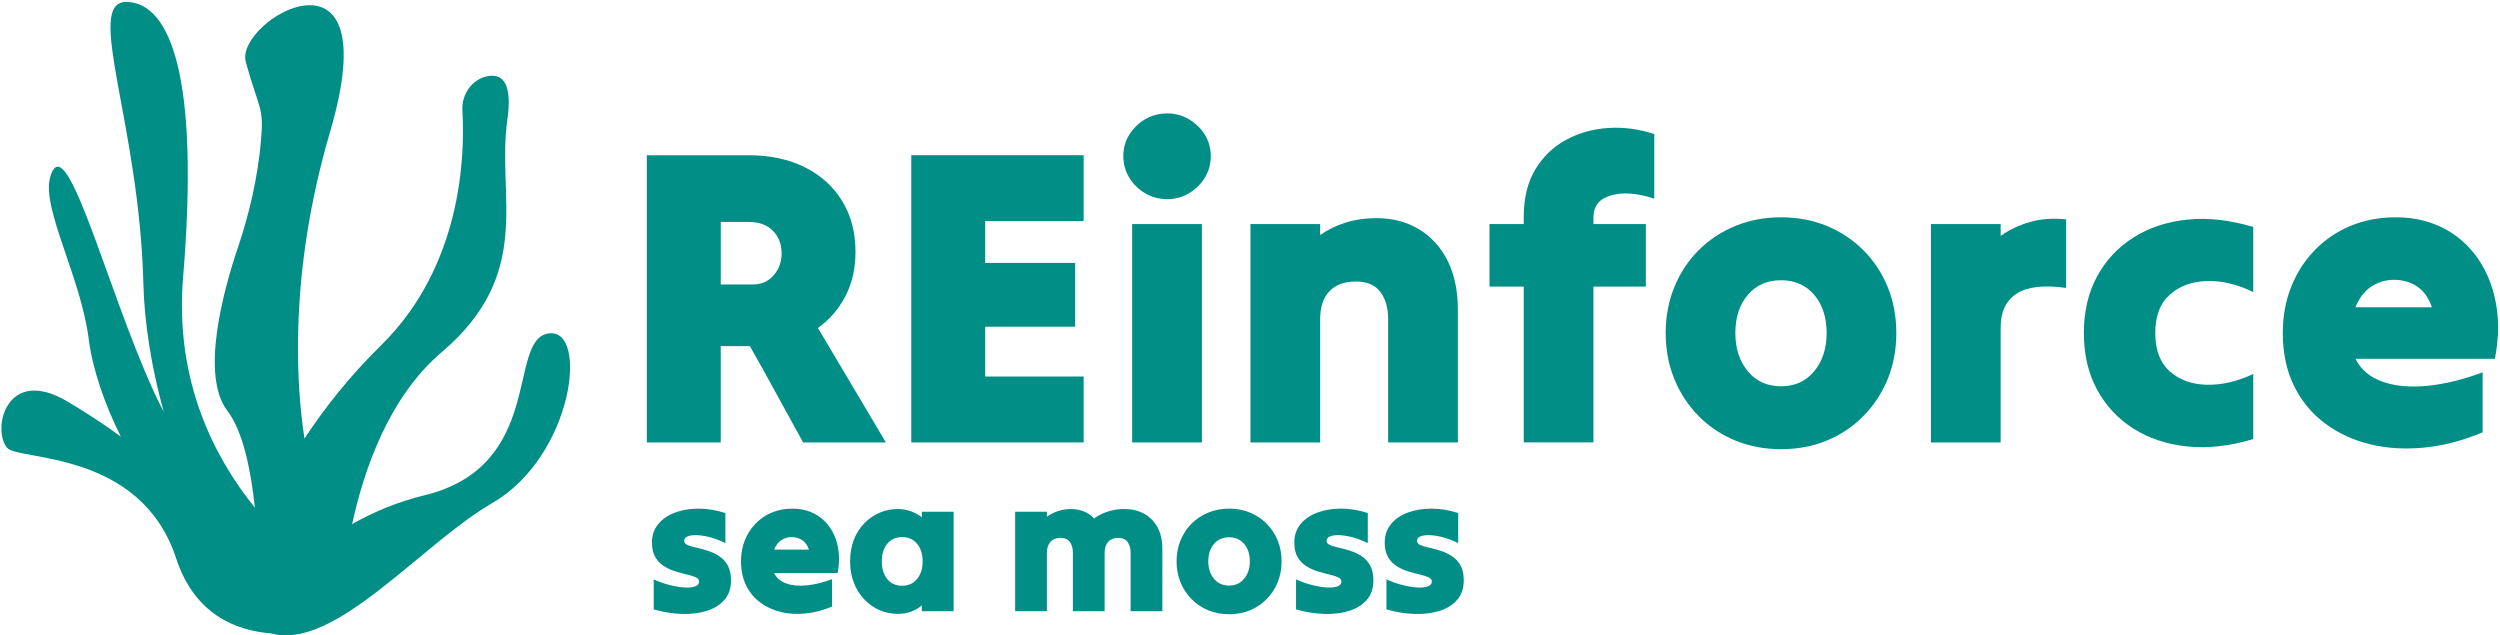
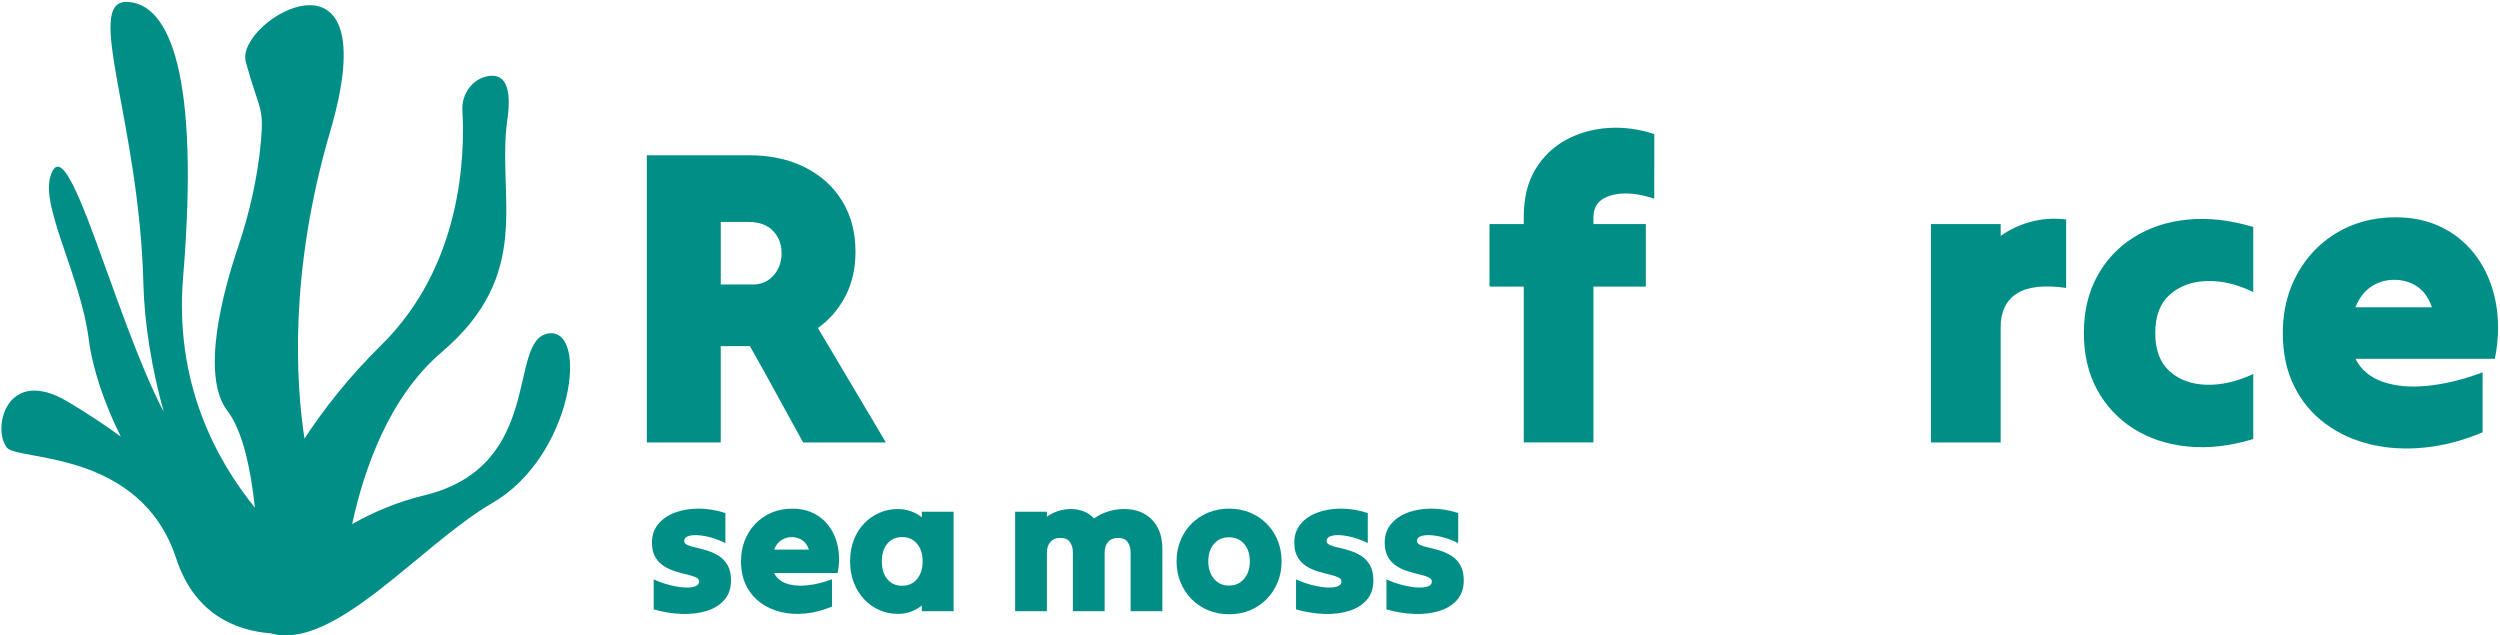
<svg xmlns="http://www.w3.org/2000/svg" fill="none" viewBox="0 0 1074 273" height="273" width="1074">
  <g clip-path="url(#clip0_564_183)">
    <path fill="#008E86" d="M315.72 95.35H321.62C326.1 95.35 329.58 96.62 332.06 99.16C334.53 101.72 335.77 104.91 335.77 108.78C335.77 112.54 334.62 115.71 332.32 118.31C330.02 120.91 327.06 122.21 323.43 122.21H316.53H309.64V108.78V95.35H315.72ZM365.98 165.49C361.08 157.19 356.21 149.01 351.37 140.9C356.33 137.39 360.27 132.85 363.16 127.29C366.07 121.72 367.52 115.38 367.52 108.23C367.52 99.88 365.62 92.6 361.8 86.37C357.99 80.13 352.64 75.29 345.74 71.86C338.85 68.4 330.79 66.69 321.6 66.69H299.74H277.87V128.39V190.08H293.83H309.63V169.4V148.7H315.89H322.15C326.02 155.49 329.86 162.38 333.66 169.4C337.48 176.4 341.25 183.29 345.01 190.07H362.79H380.57C375.75 181.97 370.89 173.77 365.98 165.49Z" />
-     <path fill="#008E86" d="M465.53 175.92V161.76H444.38H423.24V151.06V140.35H442.65H461.9V126.56V112.95H442.65H423.24V103.96V94.98H444.38H465.53V80.83V66.68H428.5H391.49V128.38V190.07H428.5H465.53V175.92Z" />
-     <path fill="#008E86" d="M516.33 143.16V96.25H501.45H486.38V143.16V190.07H501.45H516.33V143.16ZM517.61 57.88C515.9 55.16 513.65 52.95 510.8 51.25C507.96 49.57 504.83 48.72 501.46 48.72C497.94 48.72 494.77 49.58 491.92 51.25C489.09 52.95 486.81 55.16 485.12 57.88C483.42 60.6 482.58 63.65 482.58 67.05C482.58 70.42 483.43 73.52 485.12 76.3C486.81 79.09 489.08 81.33 491.92 83.01C494.76 84.71 497.94 85.55 501.46 85.55C504.83 85.55 507.96 84.7 510.8 83.01C513.65 81.32 515.9 79.09 517.61 76.3C519.3 73.52 520.14 70.42 520.14 67.05C520.14 63.65 519.29 60.6 517.61 57.88Z" />
-     <path fill="#008E86" d="M626.3 161.58V133.1C626.3 124.88 624.81 117.82 621.85 111.95C618.88 106.08 614.77 101.58 609.51 98.44C604.25 95.28 598.17 93.71 591.27 93.71C586.55 93.71 582.17 94.35 578.11 95.62C574.06 96.88 570.4 98.67 567.13 100.97V98.61V96.25H552.25H537.2V143.16V190.07H552.26H567.14V163.58V137.09C567.14 131.89 568.47 127.89 571.12 125.12C573.79 122.34 577.53 120.94 582.38 120.94C587.22 120.94 590.76 122.42 592.99 125.39C595.22 128.35 596.35 132.26 596.35 137.09V163.58V190.07H611.41H626.3V161.58Z" />
    <path fill="#008E86" d="M710.681 71.39V57.6C704.151 55.44 697.581 54.55 690.991 54.97C684.391 55.39 678.351 57.09 672.841 60.05C667.341 63.02 662.911 67.25 659.591 72.75C656.271 78.25 654.601 85.06 654.601 93.17V94.62V96.25H647.241H639.891V109.68V123.11H647.241H654.601V156.5V190.06H669.661H684.541V156.5V123.11H695.791H707.051V109.68V96.25H695.791H684.541V94.8V93.34C684.541 88.51 687.081 85.35 692.151 83.92C697.241 82.46 703.411 82.94 710.671 85.36V71.39H710.681Z" />
-     <path fill="#008E86" d="M750.87 126.66C754.44 122.47 759.19 120.39 765.12 120.39C771.05 120.39 775.8 122.47 779.37 126.66C782.94 130.83 784.72 136.3 784.72 143.07C784.72 149.73 782.94 155.2 779.37 159.5C775.8 163.79 771.05 165.95 765.12 165.95C759.19 165.95 754.44 163.8 750.87 159.5C747.3 155.21 745.51 149.73 745.51 143.07C745.51 136.3 747.3 130.83 750.87 126.66ZM810.95 123.3C808.46 117.25 804.99 111.98 800.51 107.5C796.03 103.03 790.8 99.55 784.81 97.06C778.83 94.6 772.26 93.35 765.12 93.35C758.11 93.35 751.57 94.6 745.52 97.06C739.48 99.55 734.21 103.03 729.74 107.5C725.26 111.98 721.77 117.25 719.3 123.3C716.83 129.35 715.58 135.94 715.58 143.07C715.58 150.22 716.83 156.81 719.3 162.85C721.77 168.9 725.26 174.2 729.74 178.73C734.21 183.27 739.47 186.78 745.52 189.26C751.57 191.73 758.11 192.97 765.12 192.97C772.26 192.97 778.83 191.73 784.81 189.26C790.8 186.78 796.03 183.27 800.51 178.73C804.99 174.2 808.46 168.9 810.95 162.85C813.42 156.81 814.66 150.22 814.66 143.07C814.66 135.94 813.42 129.35 810.95 123.3Z" />
    <path fill="#008E86" d="M887.61 108.96V94.25C882.05 93.65 876.9 94.02 872.19 95.35C867.47 96.68 863.24 98.68 859.49 101.34V98.8V96.27H844.6H829.54V143.18V190.09H844.6H859.48V165.23V140.56C859.48 133.91 861.79 129.1 866.38 126.13C870.98 123.16 878.06 122.35 887.61 123.69V108.96Z" />
    <path fill="#008E86" d="M968 174.65V160.67C960.98 163.93 954.26 165.48 947.86 165.29C941.45 165.1 936.19 163.18 932.07 159.49C927.95 155.8 925.901 150.31 925.901 143.06C925.901 135.8 927.95 130.32 932.07 126.65C936.19 122.95 941.44 120.98 947.86 120.74C954.26 120.5 960.98 122.07 968 125.46V111.5V97.52C957.97 94.5 948.521 93.43 939.701 94.35C930.87 95.26 923.131 97.82 916.461 102.07C909.811 106.3 904.6 111.89 900.86 118.84C897.1 125.8 895.23 133.88 895.23 143.07C895.23 152.27 897.1 160.35 900.86 167.3C904.6 174.25 909.811 179.85 916.461 184.09C923.121 188.32 930.861 190.9 939.701 191.8C948.521 192.71 957.97 191.66 968 188.62V174.65Z" />
    <path fill="#008E86" d="M1018.72 123.11C1021.68 121.18 1024.92 120.21 1028.43 120.21C1032.17 120.21 1035.46 121.14 1038.32 123.02C1041.15 124.88 1043.31 127.87 1044.75 131.99H1028.33H1011.9C1013.49 128.02 1015.76 125.05 1018.72 123.11ZM1072.89 134.91C1072.29 128.86 1070.83 123.3 1068.53 118.21C1066.23 113.13 1063.2 108.75 1059.46 105.06C1055.7 101.37 1051.29 98.49 1046.22 96.44C1041.13 94.38 1035.44 93.35 1029.16 93.35C1022.14 93.35 1015.67 94.6 1009.74 97.06C1003.8 99.55 998.66 103.06 994.3 107.59C989.95 112.13 986.59 117.4 984.23 123.38C981.88 129.36 980.69 135.94 980.69 143.07C980.69 151.67 982.29 159.22 985.5 165.77C988.7 172.29 993.16 177.68 998.84 181.91C1004.52 186.15 1011.04 189.14 1018.35 190.9C1025.66 192.65 1033.44 193.1 1041.67 192.26C1049.9 191.42 1058.18 189.24 1066.53 185.72V172.84V159.96C1058.06 163.11 1050.11 165.04 1042.66 165.77C1035.22 166.48 1028.81 165.87 1023.43 163.94C1018.05 162.02 1014.2 158.75 1011.91 154.14H1041.86H1071.8C1072.71 149.48 1073.18 144.99 1073.18 140.68C1073.18 138.73 1073.08 136.8 1072.89 134.91Z" />
    <path fill="#008E86" d="M290 220.2C286.97 221.33 284.56 222.98 282.77 225.16C280.98 227.34 280.08 229.97 280.08 233.05C280.08 235.64 280.56 237.75 281.53 239.37C282.49 241 283.75 242.29 285.29 243.25C286.83 244.22 288.47 244.96 290.21 245.48C291.95 246.01 293.58 246.44 295.13 246.8C296.67 247.16 297.93 247.56 298.89 248C299.85 248.44 300.33 249.05 300.33 249.82C300.33 250.81 299.75 251.51 298.59 251.93C297.44 252.34 295.92 252.5 294.05 252.38C292.18 252.27 290.08 251.93 287.77 251.35C285.46 250.77 283.14 249.96 280.83 248.91V255.36V261.8C284.9 262.96 288.91 263.6 292.85 263.74C296.79 263.88 300.36 263.45 303.55 262.46C306.74 261.47 309.29 259.89 311.19 257.71C313.09 255.54 314.04 252.74 314.04 249.32C314.04 246.68 313.56 244.51 312.59 242.83C311.63 241.15 310.38 239.83 308.87 238.86C307.35 237.9 305.73 237.14 303.99 236.59C302.26 236.04 300.63 235.6 299.11 235.27C297.59 234.94 296.36 234.57 295.39 234.16C294.43 233.74 293.94 233.15 293.94 232.38C293.94 231.22 294.77 230.47 296.42 230.11C298.07 229.75 300.25 229.82 302.95 230.32C305.65 230.82 308.54 231.81 311.63 233.3V226.85V220.4C307.72 219.14 303.89 218.5 300.14 218.5C296.41 218.51 293.03 219.07 290 220.2Z" />
    <path fill="#008E86" d="M335.66 232.06C337.01 231.18 338.48 230.74 340.08 230.74C341.79 230.74 343.29 231.17 344.59 232.02C345.89 232.87 346.87 234.24 347.53 236.11H340.05H332.57C333.27 234.29 334.31 232.94 335.66 232.06ZM331.56 220.2C328.86 221.33 326.52 222.93 324.54 224.99C322.56 227.06 321.03 229.45 319.95 232.18C318.88 234.91 318.34 237.9 318.34 241.15C318.34 245.06 319.07 248.5 320.53 251.48C321.99 254.46 324.02 256.91 326.61 258.84C329.2 260.77 332.16 262.13 335.5 262.93C338.83 263.73 342.37 263.93 346.12 263.55C349.87 263.17 353.64 262.17 357.44 260.58V254.71V248.84C353.58 250.27 349.96 251.15 346.57 251.48C343.18 251.81 340.26 251.54 337.81 250.66C335.36 249.78 333.61 248.29 332.56 246.2H346.2H359.84C360.45 243.11 360.61 240.19 360.33 237.44C360.05 234.69 359.4 232.15 358.35 229.83C357.3 227.52 355.92 225.52 354.22 223.84C352.51 222.16 350.5 220.85 348.19 219.91C345.88 218.98 343.29 218.51 340.43 218.51C337.22 218.51 334.27 219.07 331.56 220.2Z" />
    <path fill="#008E86" d="M381.19 248.8C379.62 246.9 378.83 244.35 378.83 241.16C378.83 237.96 379.62 235.43 381.19 233.55C382.76 231.68 384.9 230.74 387.6 230.74C390.24 230.74 392.37 231.69 393.96 233.59C395.56 235.49 396.36 238.01 396.36 241.15C396.36 244.29 395.56 246.83 393.96 248.75C392.36 250.68 390.24 251.64 387.6 251.64C384.9 251.65 382.76 250.7 381.19 248.8ZM377.84 220.28C375.36 221.35 373.17 222.87 371.27 224.83C369.37 226.79 367.88 229.14 366.81 231.9C365.74 234.66 365.2 237.74 365.2 241.16C365.2 244.52 365.74 247.58 366.81 250.33C367.89 253.09 369.37 255.47 371.27 257.48C373.17 259.49 375.36 261.03 377.84 262.11C380.32 263.18 382.96 263.72 385.78 263.72C387.76 263.72 389.62 263.4 391.36 262.77C393.1 262.14 394.66 261.24 396.03 260.08V261.28V262.56H402.89H409.67V241.2V219.84H402.89H396.03V221V222.24C394.65 221.14 393.08 220.27 391.32 219.64C389.56 219.01 387.69 218.69 385.7 218.69C382.94 218.67 380.32 219.21 377.84 220.28Z" />
    <path fill="#008E86" d="M475.99 219.75C473.76 220.46 471.76 221.46 470 222.72C468.79 221.4 467.33 220.4 465.62 219.71C463.91 219.02 462.04 218.68 460 218.68C458.12 218.68 456.3 218.97 454.54 219.55C452.78 220.13 451.18 220.94 449.75 221.99V220.92V219.85H442.97H436.11V241.21V262.57H442.97H449.75V250.01V237.45C449.75 235.47 450.26 233.91 451.28 232.78C452.3 231.65 453.72 231.08 455.54 231.08C457.41 231.08 458.78 231.67 459.63 232.86C460.49 234.04 460.91 235.58 460.91 237.45V250.01V262.57H467.77H474.55V250.01V237.45C474.55 235.47 475.05 233.91 476.08 232.78C477.1 231.65 478.52 231.08 480.34 231.08C482.21 231.08 483.58 231.67 484.43 232.86C485.28 234.04 485.71 235.58 485.71 237.45V250.01V262.57H492.57H499.35V249.18V235.79C499.35 232.21 498.67 229.15 497.32 226.62C495.97 224.09 494.07 222.13 491.62 220.75C489.17 219.37 486.26 218.68 482.9 218.68C480.52 218.67 478.22 219.03 475.99 219.75Z" />
    <path fill="#008E86" d="M521.52 248.63C519.89 246.67 519.08 244.18 519.08 241.15C519.08 238.06 519.89 235.57 521.52 233.67C523.14 231.77 525.3 230.82 528 230.82C530.7 230.82 532.86 231.77 534.49 233.67C536.12 235.57 536.93 238.06 536.93 241.15C536.93 244.18 536.12 246.67 534.49 248.63C532.86 250.59 530.7 251.56 528 251.56C525.31 251.56 523.15 250.59 521.52 248.63ZM519.09 220.2C516.34 221.33 513.94 222.91 511.9 224.95C509.86 226.99 508.28 229.39 507.15 232.14C506.02 234.9 505.45 237.9 505.45 241.15C505.45 244.4 506.02 247.4 507.15 250.16C508.28 252.91 509.86 255.32 511.9 257.39C513.94 259.46 516.34 261.06 519.09 262.19C521.84 263.32 524.82 263.88 528.01 263.88C531.26 263.88 534.25 263.31 536.98 262.19C539.71 261.06 542.09 259.46 544.13 257.39C546.17 255.32 547.75 252.91 548.88 250.16C550.01 247.4 550.57 244.4 550.57 241.15C550.57 237.9 550 234.9 548.88 232.14C547.75 229.39 546.17 226.99 544.13 224.95C542.09 222.91 539.71 221.33 536.98 220.2C534.25 219.07 531.26 218.51 528.01 218.51C524.81 218.51 521.84 219.07 519.09 220.2Z" />
    <path fill="#008E86" d="M565.95 220.2C562.92 221.33 560.51 222.98 558.72 225.16C556.93 227.34 556.03 229.97 556.03 233.05C556.03 235.64 556.51 237.75 557.47 239.37C558.43 241 559.69 242.29 561.23 243.25C562.77 244.22 564.41 244.96 566.15 245.48C567.89 246.01 569.53 246.44 571.07 246.8C572.61 247.16 573.86 247.56 574.83 248C575.79 248.44 576.28 249.05 576.28 249.82C576.28 250.81 575.7 251.51 574.54 251.93C573.38 252.34 571.87 252.5 570 252.38C568.12 252.27 566.03 251.93 563.72 251.35C561.4 250.77 559.09 249.96 556.78 248.91V255.36V261.8C560.86 262.96 564.87 263.6 568.81 263.74C572.75 263.88 576.32 263.45 579.51 262.46C582.71 261.47 585.25 259.89 587.16 257.71C589.06 255.54 590.01 252.74 590.01 249.32C590.01 246.68 589.53 244.51 588.56 242.83C587.6 241.15 586.36 239.83 584.84 238.86C583.33 237.9 581.7 237.14 579.96 236.59C578.22 236.04 576.6 235.6 575.08 235.27C573.56 234.94 572.32 234.57 571.36 234.16C570.39 233.74 569.91 233.15 569.91 232.38C569.91 231.22 570.74 230.47 572.39 230.11C574.05 229.75 576.22 229.82 578.92 230.32C581.62 230.82 584.51 231.81 587.6 233.3V226.85V220.4C583.68 219.14 579.86 218.5 576.11 218.5C572.37 218.51 568.97 219.07 565.95 220.2Z" />
    <path fill="#008E86" d="M604.79 220.2C601.76 221.33 599.34 222.98 597.56 225.16C595.77 227.34 594.87 229.97 594.87 233.05C594.87 235.64 595.36 237.75 596.32 239.37C597.28 241 598.54 242.29 600.08 243.25C601.62 244.22 603.26 244.96 605 245.48C606.74 246.01 608.37 246.44 609.92 246.8C611.46 247.16 612.71 247.56 613.68 248C614.64 248.44 615.13 249.05 615.13 249.82C615.13 250.81 614.55 251.51 613.39 251.93C612.23 252.34 610.72 252.5 608.84 252.38C606.97 252.27 604.87 251.93 602.56 251.35C600.24 250.77 597.93 249.96 595.62 248.91V255.36V261.8C599.69 262.96 603.7 263.6 607.64 263.74C611.58 263.88 615.15 263.45 618.34 262.46C621.53 261.47 624.08 259.89 625.98 257.71C627.88 255.54 628.83 252.74 628.83 249.32C628.83 246.68 628.34 244.51 627.38 242.83C626.42 241.15 625.17 239.83 623.66 238.86C622.14 237.9 620.52 237.14 618.78 236.59C617.05 236.04 615.42 235.6 613.91 235.27C612.39 234.94 611.15 234.57 610.19 234.16C609.23 233.74 608.75 233.15 608.75 232.38C608.75 231.22 609.57 230.47 611.23 230.11C612.88 229.75 615.06 229.82 617.76 230.32C620.46 230.82 623.35 231.81 626.44 233.3V226.85V220.4C622.53 219.14 618.69 218.5 614.95 218.5C611.2 218.51 607.82 219.07 604.79 220.2Z" />
    <path fill="#008E86" d="M61.6 121.89C62.04 139.45 65.27 158.6 70.33 176.9C48.73 135.68 28.69 51.16 21.55 76.15C17.77 89.41 34.8 119.23 38.12 145.74C39.67 158.12 44.87 173.6 51.91 187.56C44.25 181.98 36.47 176.92 29.04 172.52C2.88 156.97 -3.57 184.09 2.98 192.32C7.59 198.09 60.32 193.06 75.68 239.88C83.51 263.79 101.06 270.87 116.37 272.1C143.74 279.75 180.71 233.92 211.47 216.12C246.43 195.91 253.17 140.32 235.48 143.27C217.78 146.22 234.21 200.12 182.41 212.76C170.45 215.68 160.16 220.1 151.28 225.15C156.36 201.69 167.08 170.58 189.7 151.34C229.75 117.3 213.25 84.28 217.97 51.33C220.33 34.85 215.29 31.72 209.66 32.7C202.83 33.89 198.24 40.51 198.64 47.44C199.78 66.7 198.51 114.14 163.76 148.29C149.86 161.94 139.08 175.8 130.8 188.41C127.23 165.12 123.98 117.33 141.81 56.61C167.34 -30.26 100.73 8.69 105.59 26.57C111.13 46.97 113.44 45.49 112.15 60.17C110.76 75.94 107.25 91.43 102.18 106.43C96.13 124.37 85.9 161.12 97.69 176.49C104.33 185.14 107.75 201.72 109.51 218.11C92.07 196.56 74.97 163.6 78.66 119.12C85.81 32.81 73.13 1.33 54.51 0.82C54.42 0.82 54.34 0.82 54.25 0.82C36.12 0.82 59.86 52.84 61.6 121.89Z" />
  </g>
  <defs>
    <clipPath id="clip0_564_183">
      <rect fill="white" height="273" width="1074" />
    </clipPath>
  </defs>
</svg>